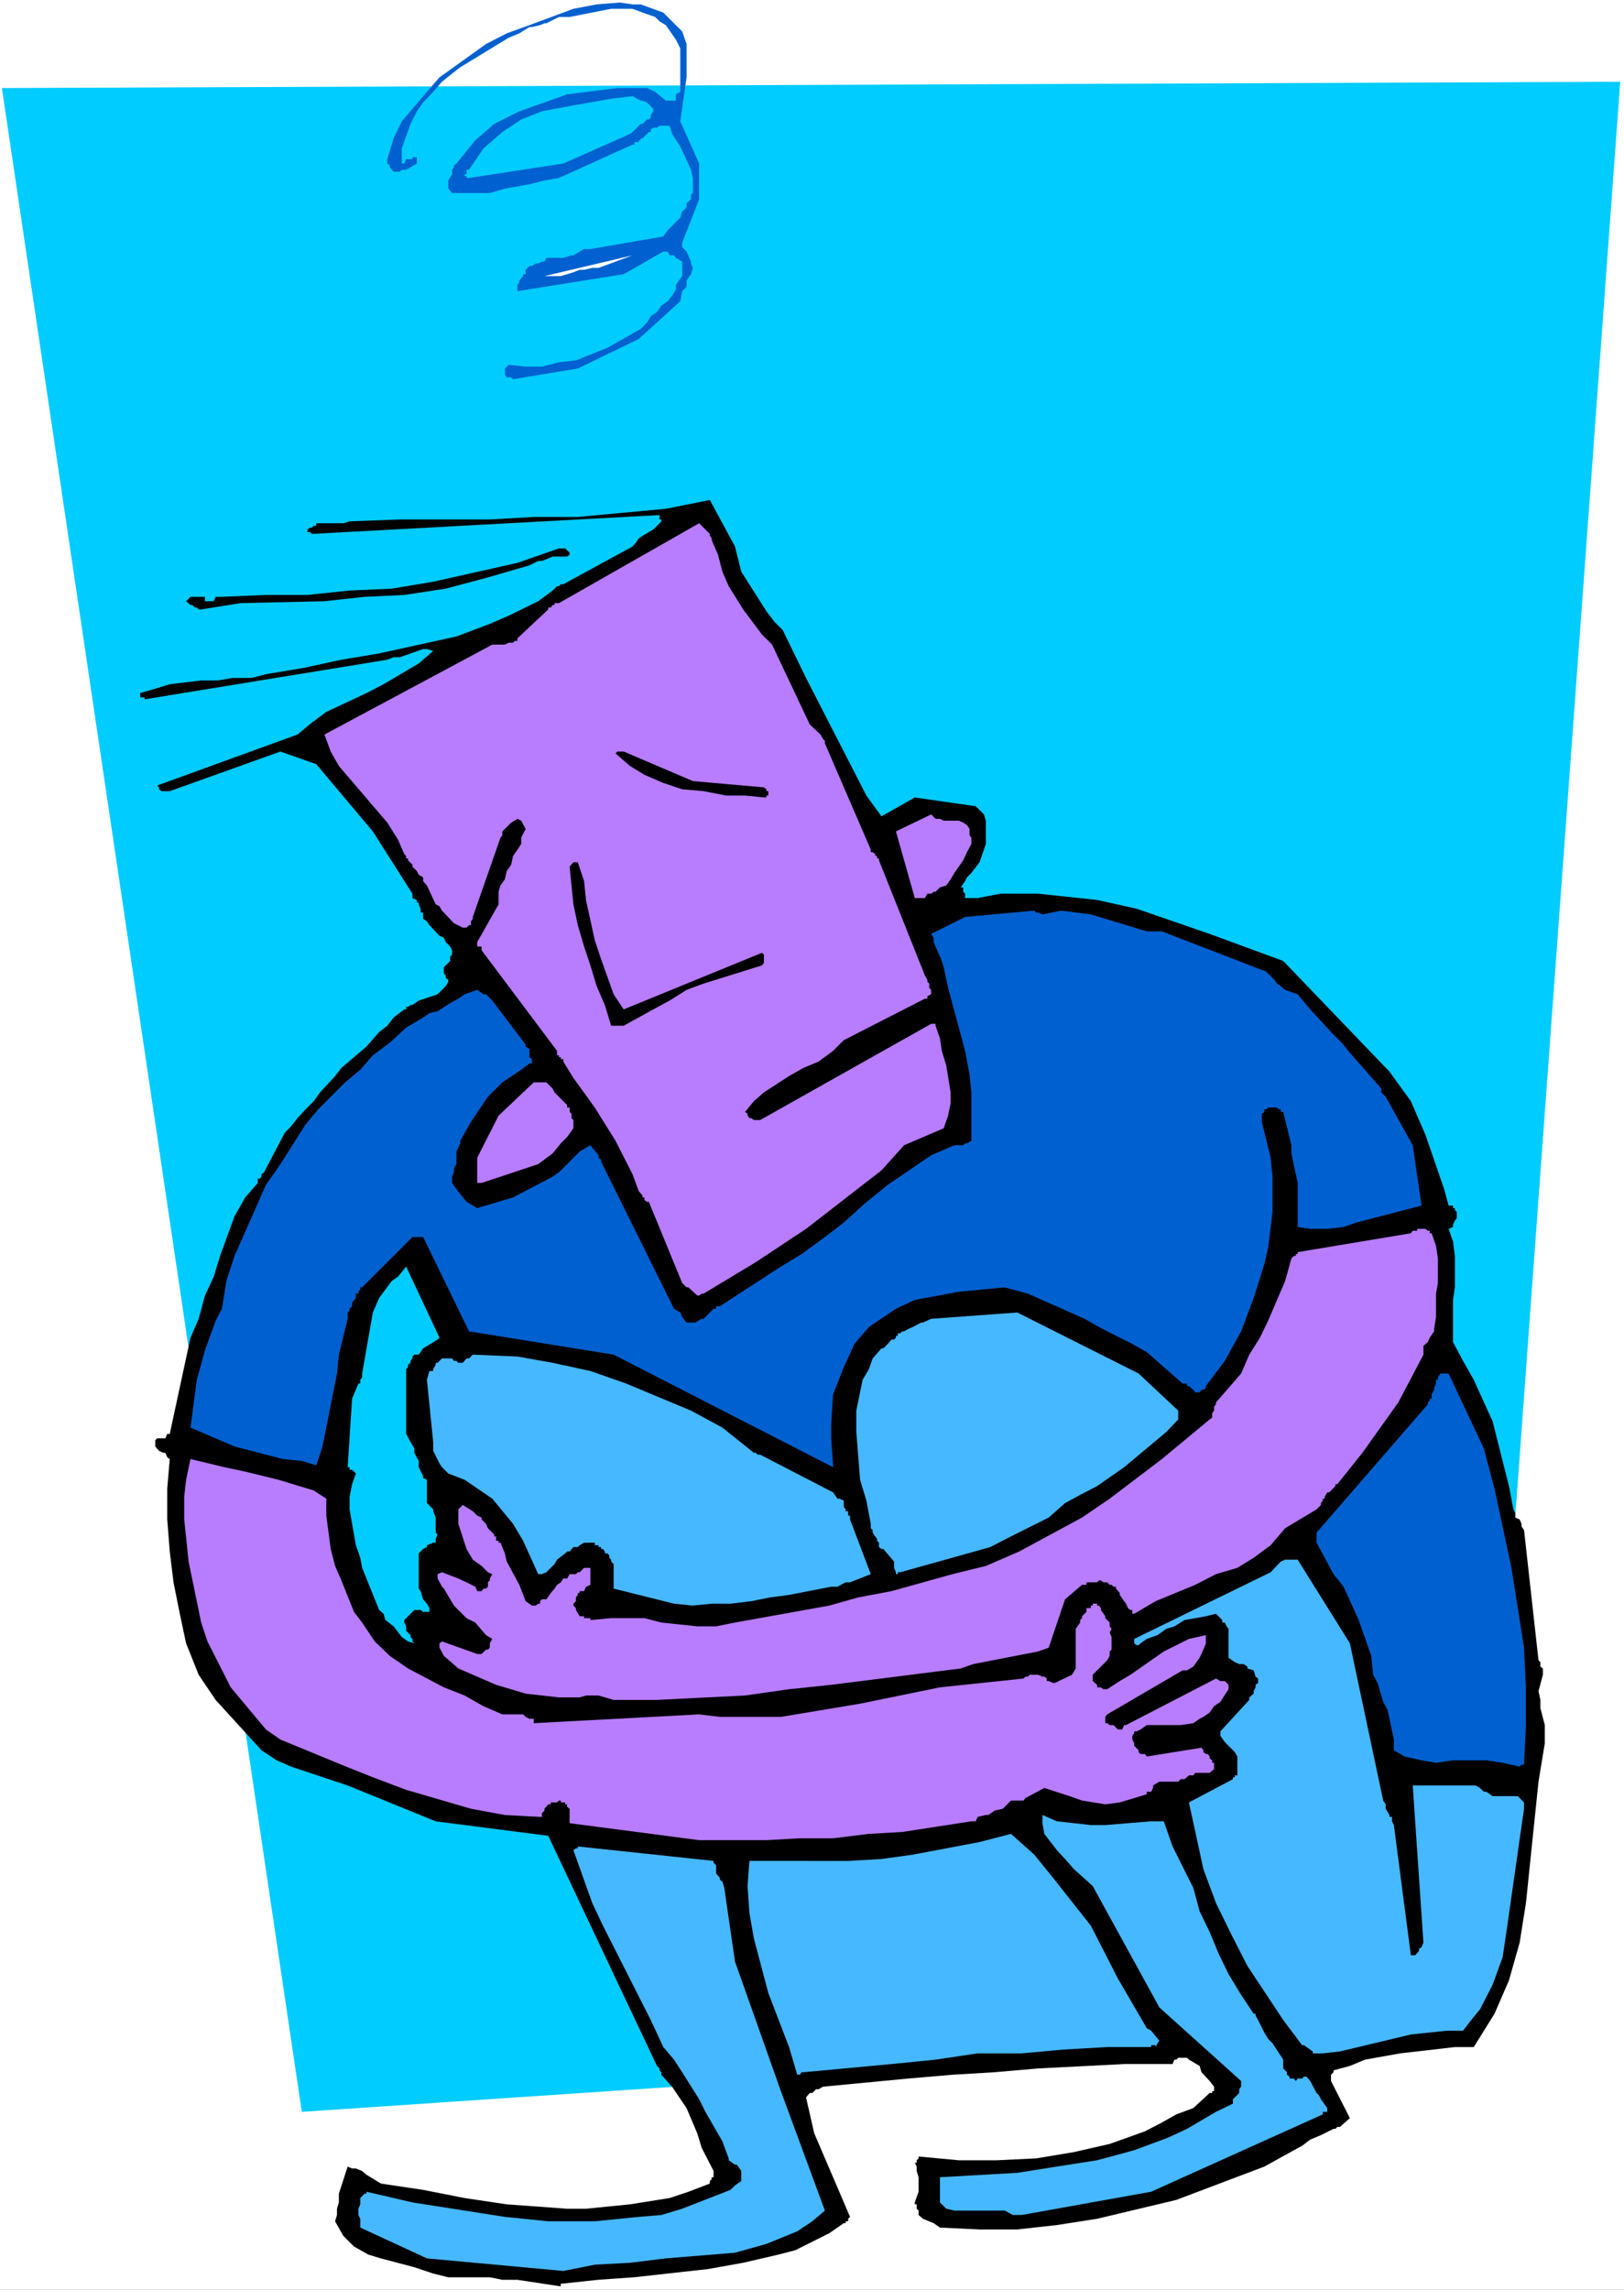
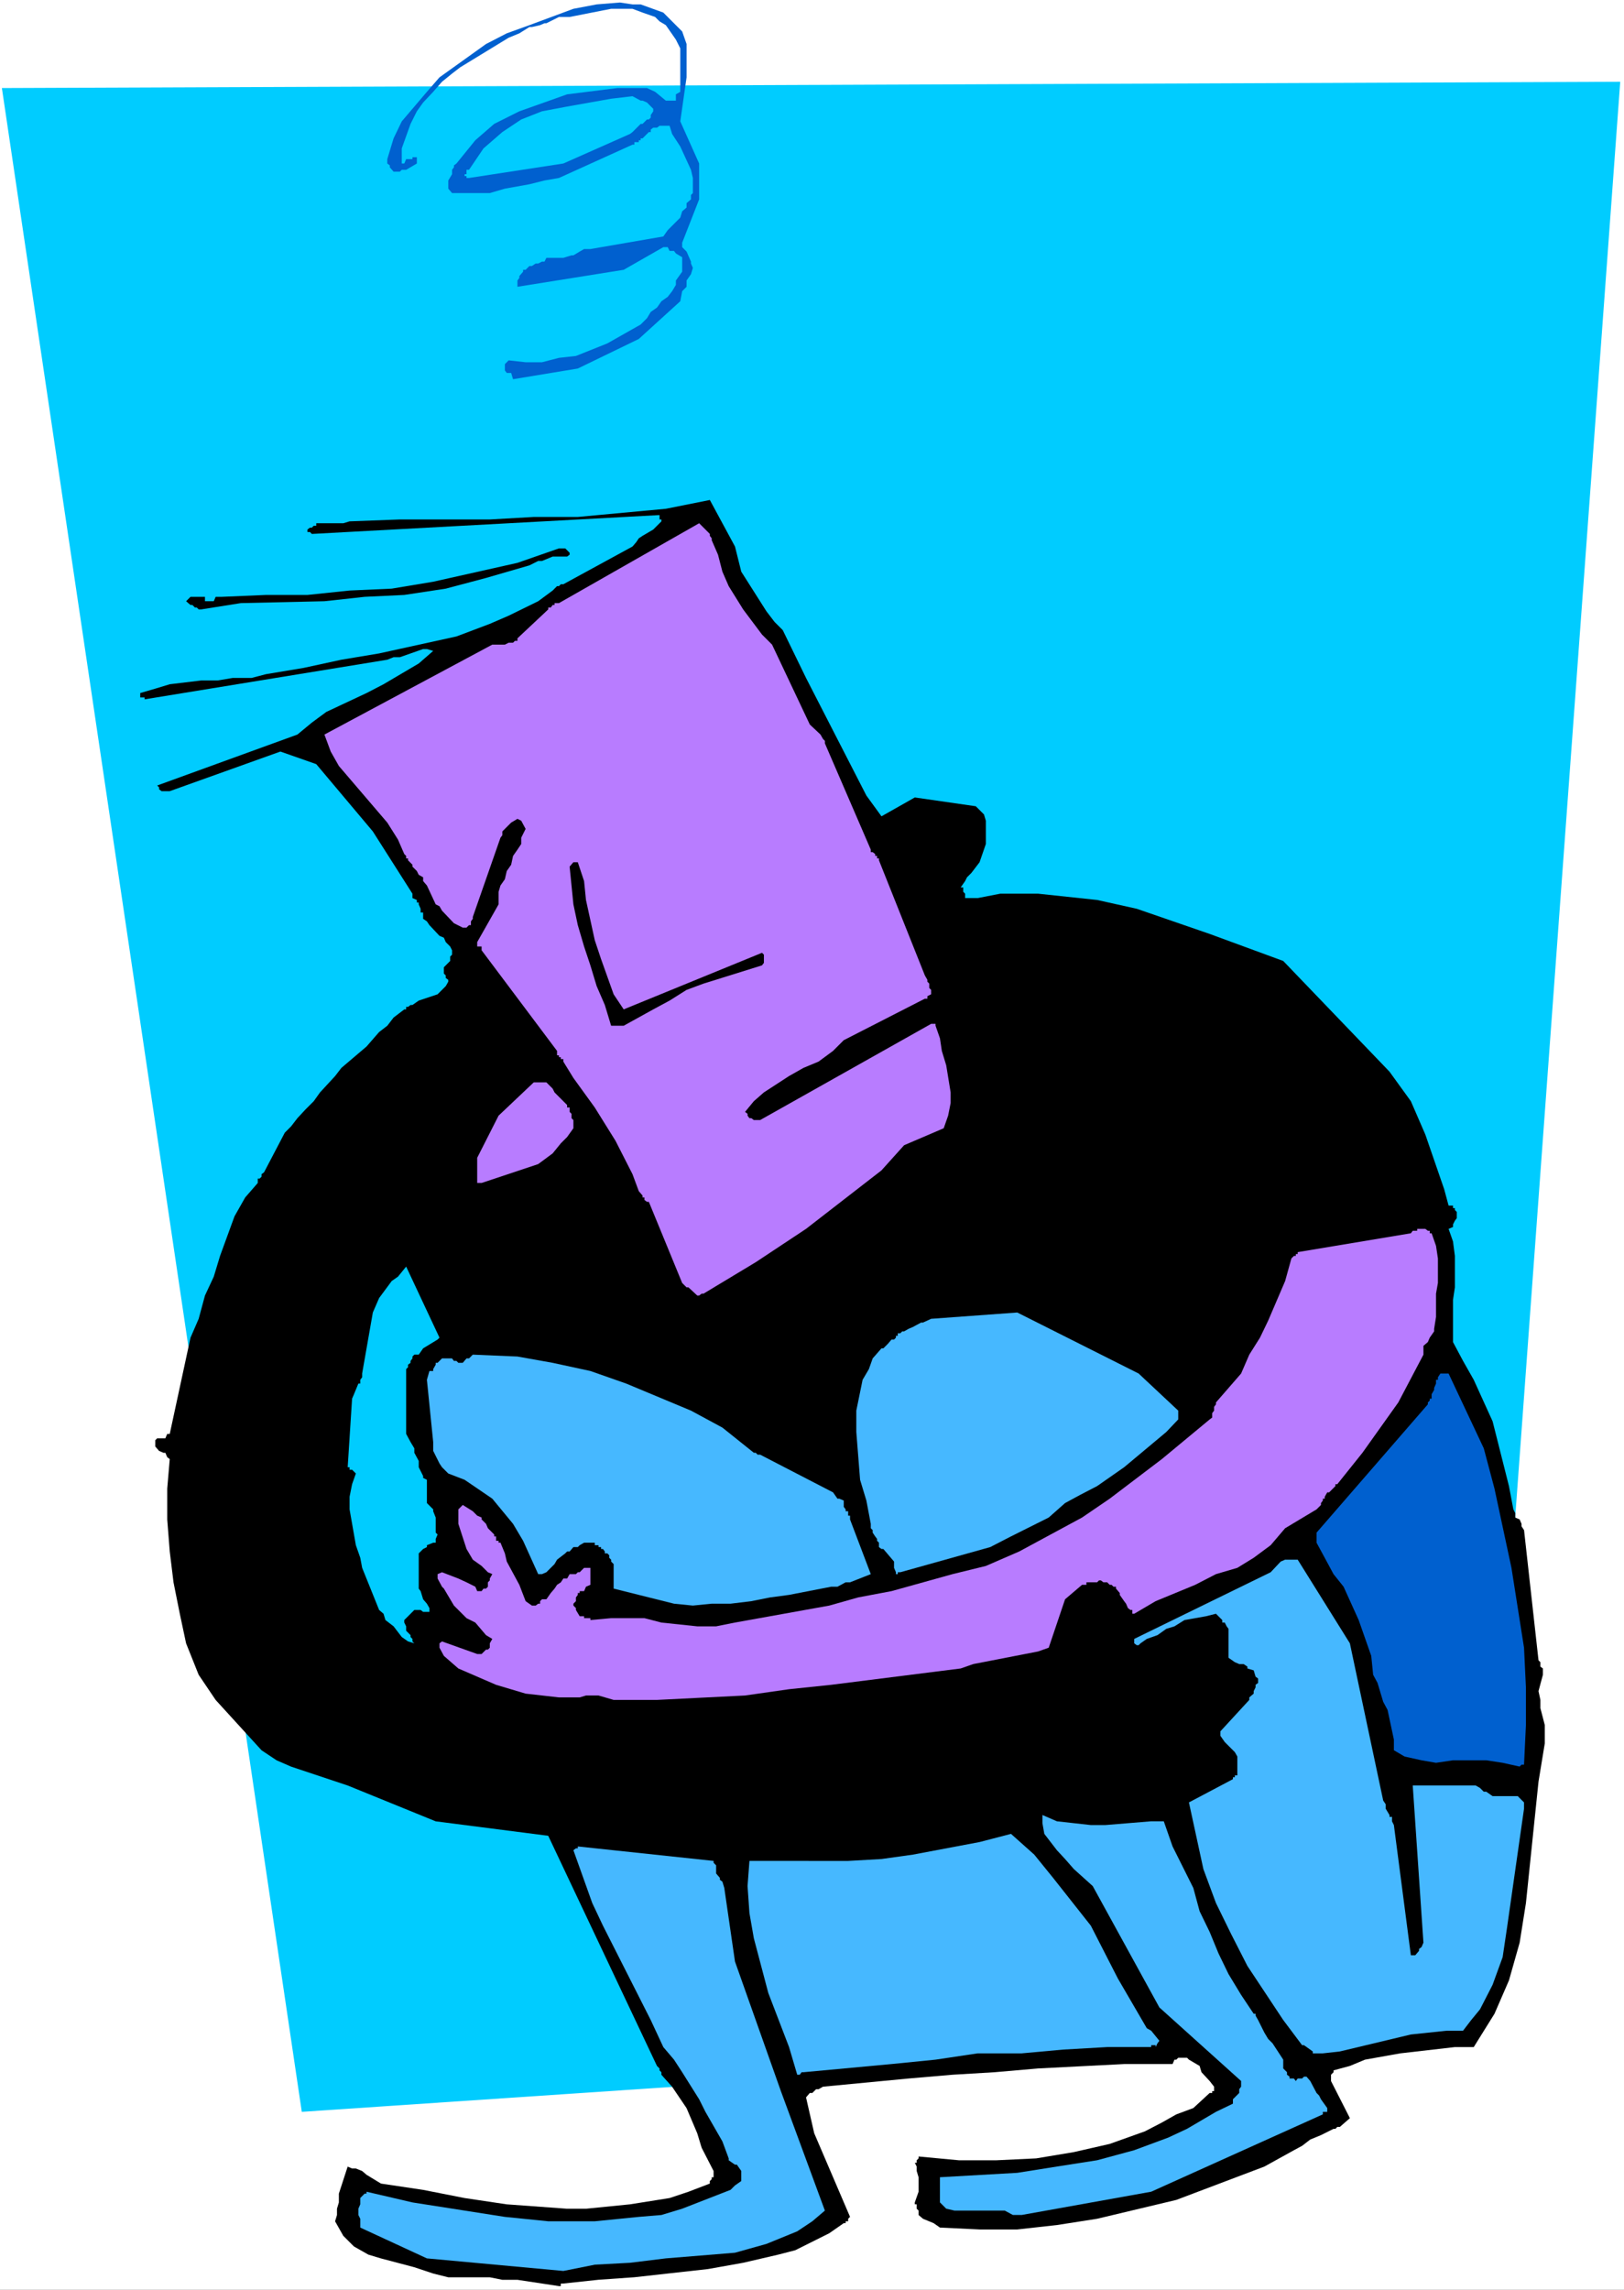
<svg xmlns="http://www.w3.org/2000/svg" xmlns:ns1="http://sodipodi.sourceforge.net/DTD/sodipodi-0.dtd" xmlns:ns2="http://www.inkscape.org/namespaces/inkscape" version="1.0" width="110.443mm" height="155.668mm" id="svg23" ns1:docname="Upset.wmf">
  <rect width="100%" height="100%" fill="#333333" stroke="none" />
  <ns1:namedview id="namedview23" pagecolor="#ffffff" bordercolor="#000000" borderopacity="0.25" ns2:showpageshadow="2" ns2:pageopacity="0.0" ns2:pagecheckerboard="0" ns2:deskcolor="#d1d1d1" ns2:document-units="mm" />
  <defs id="defs1">
    <pattern id="WMFhbasepattern" patternUnits="userSpaceOnUse" width="6" height="6" x="0" y="0" />
  </defs>
  <path style="fill:#ffffff;fill-opacity:1;fill-rule:evenodd;stroke:none" d="M 0,588.353 H 417.423 V 0 H 0 Z" id="path1" />
  <path style="fill:#00ccff;fill-opacity:1;fill-rule:evenodd;stroke:none" d="M 379.769,522.262 77.57,542.623 0.485,22.623 416.453,21.007 Z" id="path2" />
  <path style="fill:#000000;fill-opacity:1;fill-rule:evenodd;stroke:none" d="m 144.797,586.737 9.05,-0.97 9.211,-0.646 18.908,-2.101 9.05,-1.616 9.05,-2.101 4.363,-1.131 8.727,-4.363 3.717,-2.585 h 0.485 v -0.485 h 0.646 v -0.646 l 0.485,-0.485 -9.211,-21.492 -2.101,-9.211 0.97,-1.131 h 0.646 l 0.97,-0.97 h 0.646 l 1.131,-0.646 21.978,-2.101 11.312,-0.97 10.827,-0.646 11.151,-0.97 22.14,-1.131 h 11.797 0.646 l 0.485,-1.131 h 0.485 l 0.485,-0.485 h 2.262 l 0.485,0.485 2.747,1.616 0.485,1.616 2.101,2.262 1.131,1.454 v 1.131 h -0.485 v 0.485 h -0.646 l -4.202,3.878 -4.363,1.616 -3.717,2.101 -4.363,2.262 -9.05,3.232 -9.211,2.101 -9.696,1.616 -10.181,0.485 h -9.696 l -10.343,-0.97 v 0.485 l -0.485,0.485 v 0.646 h -0.485 l 0.485,0.97 v 1.131 l 0.485,1.616 v 3.717 l -0.97,2.747 v 0.485 h 0.485 v 1.131 l 0.485,0.485 v 1.131 l 1.131,0.97 2.747,1.131 1.616,1.131 10.181,0.485 h 9.696 l 10.181,-1.131 10.343,-1.616 20.362,-4.848 22.625,-8.564 7.595,-4.201 2.101,-1.131 2.101,-1.616 2.747,-1.131 3.232,-1.616 h 0.485 l 0.485,-0.485 h 0.646 l 2.586,-2.262 -4.848,-9.534 v -1.616 l 0.646,-0.646 v -0.485 l 4.202,-1.131 3.878,-1.616 9.05,-1.616 14.06,-1.616 h 4.848 l 5.333,-8.564 3.717,-8.564 2.747,-9.695 1.616,-10.18 3.232,-31.187 1.616,-9.857 v -4.686 l -1.131,-4.363 v -2.101 l -0.485,-2.262 1.131,-4.201 v -1.616 l -0.646,-0.485 v -1.131 l -0.485,-0.485 -3.717,-33.449 -0.646,-0.97 v -0.646 l -0.485,-1.131 -1.131,-0.485 v -1.131 l -0.485,-0.97 -1.131,-5.979 -4.202,-16.644 -4.848,-10.665 -2.747,-4.848 -2.586,-4.848 v -3.393 -3.555 -3.878 l 0.485,-3.232 v -8.08 l -0.485,-3.717 -1.131,-3.232 1.131,-0.485 v -0.646 l 0.485,-0.97 0.485,-0.646 v -1.616 l -0.485,-0.485 v -0.485 h -0.485 v -0.646 h -1.131 l -1.131,-4.201 -4.848,-14.058 -3.717,-8.564 -5.495,-7.595 -27.311,-28.44 -18.908,-6.948 -18.746,-6.464 -10.181,-2.262 -15.191,-1.616 h -9.696 l -5.818,1.131 h -3.232 v -1.131 l -0.485,-0.485 v -1.131 h -0.646 l 1.131,-1.616 0.485,-0.97 1.131,-1.131 2.101,-2.747 1.616,-4.686 v -5.979 l -0.485,-1.616 -2.101,-2.101 -15.676,-2.262 -8.565,4.848 -3.878,-5.333 -15.514,-30.218 -5.979,-12.281 -2.101,-2.101 -2.101,-2.747 -6.464,-10.18 -1.616,-6.464 -6.464,-11.958 -11.312,2.262 -22.625,2.101 h -11.312 l -11.312,0.646 H 102.78 l -12.928,0.485 -1.616,0.485 H 81.287 v 0.646 h -0.646 l -0.485,0.485 h -0.485 l -0.646,0.485 v 0.646 h 0.646 l 0.485,0.485 89.367,-4.848 v 1.131 h 0.485 v 0.485 l -2.101,2.101 -2.747,1.616 -0.97,0.646 -0.646,0.97 -0.97,1.131 -17.776,9.695 h -0.646 l -0.485,0.485 h -0.485 l -1.131,1.131 -3.717,2.747 -7.595,3.717 -4.848,2.101 -8.565,3.232 -19.877,4.363 -9.696,1.616 -9.696,2.101 -9.696,1.616 -3.717,0.97 h -4.848 l -3.878,0.646 h -4.202 l -8.08,0.97 -3.717,1.131 -3.878,1.131 v 1.131 h 0.646 0.485 v 0.485 l 62.379,-10.18 1.616,-0.646 H 102.78 l 5.979,-2.101 h 0.97 l 1.616,0.485 -3.717,3.232 -9.05,5.333 -4.363,2.262 -10.343,4.848 -3.717,2.747 -3.717,3.07 -36.038,13.089 0.485,0.485 v 0.485 l 0.646,0.485 h 2.101 l 28.442,-10.18 9.211,3.232 14.544,17.29 10.181,15.998 v 1.131 l 1.131,0.485 v 0.646 h 0.485 v 0.485 l 0.485,1.131 v 0.97 h 0.646 v 1.131 0.485 l 0.97,0.646 0.646,0.97 2.586,2.747 1.131,0.485 0.485,1.131 1.131,1.131 0.485,0.97 v 1.131 l -0.485,0.485 v 1.131 l -1.616,1.616 v 1.616 l 0.485,0.485 v 0.646 l 0.646,0.485 v 0.485 l -0.646,1.131 -2.101,2.101 -4.848,1.616 -1.616,1.131 h -0.485 l -0.646,0.485 h -0.485 v 0.646 h -0.485 l -2.747,2.101 -1.616,2.101 -2.101,1.616 -3.232,3.717 -6.464,5.494 -1.616,2.101 -3.878,4.201 -1.616,2.262 -2.101,2.101 -2.101,2.262 -1.616,2.101 -1.616,1.616 -5.333,10.18 -0.646,0.485 v 0.646 l -0.485,0.485 h -0.485 v 1.131 l -3.232,3.717 -2.747,4.848 -3.717,10.18 -1.616,5.333 -2.262,4.848 -1.616,5.979 -2.101,4.848 -5.333,24.723 h -0.646 l -0.485,1.131 h -0.97 -0.646 -0.485 l -0.485,0.485 v 1.616 l 0.97,1.131 1.131,0.485 h 0.485 l 0.485,1.131 0.646,0.485 -0.646,7.595 v 7.918 l 0.646,8.241 0.97,7.918 1.616,8.08 1.616,7.595 3.232,8.08 4.363,6.464 11.797,12.927 3.878,2.585 3.717,1.616 14.544,4.848 22.625,9.211 28.927,3.717 27.957,59.142 0.646,0.646 v 0.485 l 0.485,0.485 v 0.646 l 2.747,3.07 3.717,5.494 2.747,6.464 1.131,3.717 3.07,5.979 v 1.616 h -0.485 v 0.485 l -0.485,0.485 v 0.646 l -5.495,2.101 -4.848,1.616 -10.181,1.616 -11.312,1.131 h -4.848 l -15.514,-1.131 -10.827,-1.616 -10.666,-2.101 -10.827,-1.616 -3.717,-2.262 -1.131,-0.97 -1.616,-0.646 h -0.97 l -1.131,-0.485 -2.262,6.948 v 2.262 l -0.485,1.616 v 1.616 l -0.485,1.616 2.101,3.717 2.747,2.747 3.717,2.101 3.232,0.97 8.565,2.262 4.848,1.616 3.878,0.97 h 10.666 l 3.232,0.646 h 3.878 l 10.666,1.616 h 0.485 v -0.646 z" id="path3" />
  <path style="fill:#46b8ff;fill-opacity:1;fill-rule:evenodd;stroke:none" d="m 144.797,583.506 8.08,-1.616 9.05,-0.485 9.211,-1.131 17.776,-1.454 8.08,-2.262 7.919,-3.232 3.878,-2.585 3.232,-2.747 -11.312,-30.702 -11.797,-33.288 -2.747,-18.906 -0.485,-1.616 -0.646,-0.485 v -0.485 l -0.97,-1.131 v -2.101 l -0.646,-0.646 v -0.485 l -34.906,-3.717 v 0.485 h -0.485 l -0.646,0.485 4.848,13.574 2.747,5.817 12.282,24.239 3.232,6.948 2.747,3.232 2.101,3.232 4.363,6.948 1.616,3.232 4.363,7.595 1.616,4.363 v 0.485 l 1.616,1.131 h 0.485 l 1.131,1.616 v 1.616 0.485 0.485 l -1.616,1.131 -1.131,1.131 -12.443,4.848 -5.333,1.616 -5.818,0.485 -11.312,1.131 h -11.959 l -11.151,-1.131 -23.756,-3.717 -11.797,-2.747 v 0.485 H 93.73 l -1.131,1.131 v 1.616 l -0.485,1.131 v 1.616 l 0.485,0.97 v 2.262 l 17.13,7.918 z" id="path4" />
  <path style="fill:#46b8ff;fill-opacity:1;fill-rule:evenodd;stroke:none" d="m 262.606,569.124 33.29,-5.979 44.118,-19.876 v -0.646 h 1.131 v -0.97 l -1.616,-2.262 -0.485,-0.97 -0.646,-0.646 -1.616,-3.07 -0.97,-1.131 h -0.646 l -0.485,0.485 h -1.131 l -0.485,0.646 -0.485,-0.646 h -1.131 v -0.485 l -0.646,-0.485 v -0.646 l -0.97,-0.97 v -2.262 l -2.747,-4.201 -1.131,-1.131 -0.97,-1.616 -1.616,-3.232 -0.646,-1.131 v -0.485 h -0.485 l -3.232,-4.848 -3.232,-5.333 -2.586,-5.333 -2.262,-5.494 -2.586,-5.332 -1.616,-5.979 -5.333,-10.665 -2.262,-6.464 h -3.232 l -11.797,0.97 h -3.717 l -8.727,-0.97 -3.717,-1.616 v 2.101 l 0.485,2.747 3.232,4.201 2.101,2.262 2.262,2.585 4.848,4.363 17.13,31.187 21.008,18.906 v 1.454 l -0.485,0.646 v 0.97 l -1.616,1.616 v 1.131 l -4.363,2.101 -7.434,4.363 -4.848,2.262 -8.727,3.232 -9.535,2.585 -10.343,1.616 -10.181,1.616 -19.877,1.131 v 6.464 l 1.616,1.616 2.101,0.485 h 12.928 l 2.101,1.131 h 1.131 z" id="path5" />
  <path style="fill:#46b8ff;fill-opacity:1;fill-rule:evenodd;stroke:none" d="m 206.53,532.443 22.625,-2.101 11.312,-1.131 10.827,-1.616 h 11.312 l 10.666,-0.97 11.312,-0.646 h 11.312 v -0.485 h 1.131 v 0.485 l 0.485,-0.97 0.485,-0.646 -2.101,-2.585 -1.131,-0.646 -7.434,-12.766 -6.949,-13.574 -9.696,-12.281 -4.848,-5.979 -5.979,-5.333 -8.08,2.101 -17.13,3.232 -8.08,1.131 -8.565,0.485 H 192.632 l -0.485,6.464 0.485,6.948 1.131,6.464 3.717,14.058 5.333,13.897 2.101,7.11 H 205.56 l 0.485,-0.646 z" id="path6" />
  <path style="fill:#46b8ff;fill-opacity:1;fill-rule:evenodd;stroke:none" d="m 340.014,527.595 4.363,-0.485 18.261,-4.363 9.211,-0.97 h 4.202 l 2.101,-2.747 2.262,-2.747 3.232,-6.302 2.586,-7.11 1.131,-7.595 4.363,-30.541 v -1.616 l -1.616,-1.616 h -6.464 l -1.616,-1.131 h -0.646 l -0.97,-0.97 -1.131,-0.646 h -16.16 l 2.747,40.398 -0.485,1.131 -0.646,0.485 v 0.485 l -0.97,1.131 h -1.131 l -4.363,-33.449 -0.485,-0.97 v -1.131 h -0.646 v -0.485 l -0.97,-1.616 v -1.131 l -0.646,-0.97 -8.565,-40.398 -13.413,-21.492 h -3.232 l -1.131,0.485 -2.586,2.747 -35.068,17.129 v 1.131 l 0.646,0.485 h 0.485 l 0.485,-0.485 1.616,-1.131 2.747,-0.97 2.262,-1.616 2.101,-0.646 2.586,-1.616 5.495,-0.97 2.586,-0.646 1.616,1.616 v 0.646 h 0.646 l 0.485,0.97 0.485,0.646 v 7.433 l 1.616,1.131 1.131,0.485 h 1.131 l 0.97,0.646 v 0.485 l 1.616,0.485 0.485,1.616 0.646,0.485 v 1.131 l -0.646,0.485 v 0.646 l -0.485,0.97 v 0.646 l -1.131,0.97 v 0.646 l -7.434,8.08 v 1.131 l 1.131,1.616 2.586,2.585 0.646,1.131 v 4.848 h -0.646 v 0.485 h -0.485 v 0.485 l -11.312,5.979 3.717,17.129 3.232,8.726 3.878,7.918 4.202,8.241 9.211,13.897 4.848,6.464 h 0.485 l 2.262,1.616 v 0.485 h 0.485 0.485 0.646 z" id="path7" />
-   <path style="fill:#b87cff;fill-opacity:1;fill-rule:evenodd;stroke:none" d="m 179.703,472.816 h 17.292 l 8.565,-0.485 h 8.565 l 9.211,-1.131 8.565,-0.485 17.776,-2.747 h 1.131 l 0.485,-1.131 2.101,-0.485 h 0.646 l 1.616,-1.131 2.101,-0.485 2.101,-2.101 h 3.232 l 0.485,-0.646 4.848,-2.585 6.464,2.101 3.232,1.131 5.979,0.97 3.717,-0.485 6.949,-2.101 v -0.646 h 1.131 l 0.485,-0.97 v -0.646 l 1.616,-0.97 h 4.848 l 0.646,-0.646 h 0.97 l 1.131,-0.97 h 1.131 l 0.485,-0.646 h 2.747 0.485 0.485 l 1.131,-0.97 v -1.616 h -0.485 v -0.646 l -0.646,-0.485 v -0.485 l -0.485,-0.646 h -0.485 l -0.646,-0.485 v -0.485 l -0.485,-0.646 -14.06,2.262 -0.485,-0.646 h -1.131 l -0.485,-0.485 v -0.485 l -1.131,-1.131 v -0.646 l -0.485,-0.97 v -0.97 l 0.485,-0.646 v -0.485 h 0.646 l 0.97,-0.485 1.616,-1.131 h 8.727 l 3.232,-0.485 1.616,-1.131 0.97,-0.485 1.616,-1.131 1.131,-1.616 1.616,-1.131 2.101,-3.232 v -1.131 l -0.97,-0.97 h -1.131 l -1.131,-0.646 -23.109,11.958 h -0.485 l -0.485,1.131 h -1.131 l -1.131,-1.131 h -0.97 l -0.646,-0.485 h -0.485 v -1.616 l 0.485,-0.646 19.392,-11.311 h 1.131 l 1.616,-0.97 1.616,-2.262 0.97,-2.101 0.646,-1.616 v -2.101 l -4.363,0.97 -6.464,3.232 -8.565,5.979 -2.747,1.616 -3.232,2.101 h -0.97 l -0.646,-0.485 h -0.97 v -0.646 l -1.131,-0.97 v -1.616 l 3.717,-3.717 0.646,-1.131 v -1.131 l 0.485,-0.485 v -3.232 l -0.485,-1.131 0.485,-0.97 -0.485,-0.646 v -0.97 l -1.131,-1.131 v -0.485 l -1.131,-1.616 v -0.485 l -0.485,-0.646 h -0.485 v -0.485 h -1.131 v 0.485 h -0.485 v 0.646 h -1.131 v 0.485 0.485 l -1.131,1.131 v 0.485 l -0.485,0.485 v 0.646 l -1.131,1.616 v 10.18 l -0.97,1.616 -3.394,1.616 -0.97,0.485 h -0.485 l -1.131,-0.485 h -0.485 v -0.646 l -0.646,-0.485 h -0.485 l -1.131,-0.485 h -2.101 l -0.485,0.485 h -0.646 l -0.485,0.485 -21.493,2.262 -20.524,4.201 -20.362,3.393 h -15.676 l -5.333,-0.646 -42.502,2.262 v -1.131 h -0.485 -0.646 l -0.97,-0.485 -0.646,-0.646 h -5.333 l -4.848,-2.101 -4.848,-2.747 -5.333,-2.101 -9.211,-4.848 -4.687,-3.232 -3.878,-3.717 -3.232,-4.848 -2.101,-2.747 -3.232,-8.08 -1.616,-3.717 -1.131,-4.363 -1.131,-8.564 v -4.363 l -3.232,-2.101 -9.05,-2.747 -8.565,-2.101 -5.333,-1.131 -8.727,-2.101 -1.131,5.333 -0.485,4.363 v 5.817 l 1.131,10.827 3.232,15.674 1.616,4.848 5.979,11.796 9.05,10.827 3.717,2.585 15.676,6.464 8.08,3.232 8.565,3.232 16.645,4.848 8.727,1.616 9.05,0.485 h 0.485 v -0.97 l 0.646,-0.646 v -0.485 l 0.97,-1.131 h 0.646 v -0.485 h 1.616 l 0.485,-0.485 h 0.485 v 0.485 h 1.131 v 0.485 h 0.485 v 0.646 l 0.646,0.485 v 3.717 z" id="path8" />
  <path style="fill:#0060cf;fill-opacity:1;fill-rule:evenodd;stroke:none" d="m 390.596,453.909 0.485,-0.485 h 0.646 l 0.485,-10.18 v -9.695 l -0.485,-10.18 -3.232,-20.522 -4.363,-20.36 -2.747,-10.342 -9.05,-19.229 h -2.101 l -0.646,0.97 v 0.646 h -0.485 v 0.97 l -0.485,1.131 v 0.485 l -0.646,1.131 v 1.131 h -0.485 v 0.485 l -0.485,0.485 v 0.485 l -28.604,32.965 v 2.585 l 2.101,3.878 2.262,4.201 2.586,3.232 3.878,8.564 3.232,9.211 0.485,4.848 1.131,2.101 1.454,4.848 1.131,2.101 1.616,7.595 v 2.747 l 2.747,1.616 4.363,0.97 3.717,0.646 4.363,-0.646 h 8.565 l 4.202,0.646 z" id="path9" />
  <path style="fill:#b87cff;fill-opacity:1;fill-rule:evenodd;stroke:none" d="m 144.797,436.134 h 4.202 l 1.616,-0.485 h 3.232 l 3.878,1.131 h 11.151 l 22.625,-1.131 11.312,-1.616 10.827,-1.131 33.29,-4.201 3.232,-1.131 16.645,-3.232 2.747,-0.97 4.202,-12.443 4.363,-3.717 h 1.131 v -0.646 h 2.747 l 0.485,-0.485 h 0.485 l 0.646,0.485 h 0.97 l 0.646,0.646 h 0.485 l 0.485,0.485 h 0.646 v 0.485 l 0.97,1.131 v 0.485 l 1.131,1.616 0.485,0.646 0.485,1.131 0.646,0.485 h 0.485 v 0.97 h 0.485 l 5.495,-3.232 10.181,-4.201 5.333,-2.747 5.495,-1.616 4.202,-2.585 4.363,-3.232 3.717,-4.363 8.08,-4.848 1.131,-1.131 v -0.485 l 0.485,-0.646 v -0.485 h 0.485 v -0.485 l 0.646,-1.131 h 0.485 l 1.616,-1.616 v -0.485 h 0.485 l 6.464,-8.08 9.211,-12.927 6.464,-12.281 v -2.262 l 1.131,-0.97 0.485,-1.131 1.131,-1.616 v -0.646 l 0.485,-3.07 v -5.979 l 0.485,-2.747 v -6.302 l -0.485,-3.232 -1.131,-3.232 h -0.485 v -0.646 h -0.485 l -0.646,-0.485 h -2.101 v 0.485 h -1.131 l -0.485,0.646 -29.089,4.848 v 0.485 h -0.485 v 0.485 h -0.485 l -0.646,0.646 -1.616,5.817 -4.363,10.18 -2.101,4.363 -2.747,4.363 -2.101,4.848 -3.232,3.717 -3.232,3.717 v 0.485 l -0.485,0.646 v 0.97 l -0.485,0.646 v 1.131 l -0.646,0.485 -12.282,10.18 -13.413,10.18 -7.111,4.848 -8.08,4.363 -8.08,4.363 -8.565,3.717 -8.565,2.101 -15.676,4.363 -8.565,1.616 -7.434,2.101 -24.241,4.363 -4.848,0.97 h -4.848 l -9.211,-0.97 -4.363,-1.131 h -8.565 l -5.333,0.485 v -0.485 h -1.616 v -0.485 h -1.131 l -0.97,-1.616 v -0.485 l -0.646,-0.646 v -0.485 l 0.646,-0.646 v -0.97 l 0.485,-0.646 v -0.485 h 0.485 v -0.485 h 1.131 l 0.485,-1.131 1.131,-0.485 v -4.363 h -1.616 l -1.131,1.131 h -0.485 l -0.485,0.485 h -0.646 -0.97 l -0.646,1.131 h -0.97 l -0.646,0.97 -0.97,0.646 -0.646,0.97 -0.97,1.131 -1.131,1.616 h -1.131 l -0.485,0.485 v 0.646 h -0.485 l -0.646,0.485 h -0.97 l -1.616,-1.131 -1.616,-4.201 -3.232,-5.979 -0.485,-2.101 -1.131,-2.747 h -0.485 v -0.485 h -0.646 v -1.131 h -0.485 v -0.485 l -1.616,-1.616 -0.485,-1.131 -1.131,-1.131 v -0.485 l -1.131,-0.485 -1.131,-1.131 -2.586,-1.616 -1.131,1.131 v 3.717 l 2.101,6.464 1.616,2.747 2.262,1.616 0.485,0.485 1.131,1.131 1.131,0.485 -0.646,1.131 v 0.485 l -0.485,0.485 v 1.131 l -0.485,0.485 h -0.646 l -0.485,0.646 v 0.485 -0.485 h -1.131 l -0.485,-1.131 -2.262,-1.131 -2.101,-0.97 -4.202,-1.616 -1.131,0.485 v 1.131 l 1.131,2.101 0.485,0.485 2.586,4.363 3.232,3.232 2.262,1.131 2.747,3.232 1.616,0.97 -0.646,1.131 v 1.131 l -0.485,0.485 h -0.485 l -1.131,1.131 h -1.131 l -9.05,-3.232 -0.646,0.485 v 1.131 l 1.131,2.101 3.717,3.232 9.696,4.201 7.595,2.262 8.565,0.97 z" id="path10" />
  <path style="fill:#00ccff;fill-opacity:1;fill-rule:evenodd;stroke:none" d="m 106.497,422.238 -0.485,-0.485 v -0.646 l -0.485,-0.485 v -0.485 l -1.131,-1.131 v -1.131 l -0.485,-0.97 v -0.646 l 2.586,-2.585 h 1.616 l 0.646,0.485 h 1.616 v -0.97 l -0.646,-1.131 -0.97,-1.131 -0.646,-2.101 -0.485,-0.646 v -9.049 l 1.131,-1.131 0.97,-0.485 v -0.485 l 1.616,-0.646 h 0.646 v -0.97 l 0.485,-1.131 -0.485,-0.485 v -3.878 l -0.646,-1.616 v -0.485 l -1.616,-1.616 v -3.717 -1.131 -1.131 l -0.97,-0.485 v -0.485 l -1.131,-2.262 v -1.616 l -1.131,-2.101 v -1.131 l -0.97,-1.616 -1.131,-2.101 v -16.644 l 0.485,-0.485 v -0.646 l 0.646,-0.485 v -0.485 l 0.485,-0.646 v -0.485 l 0.485,-0.485 h 1.131 l 1.131,-1.616 3.717,-2.262 0.485,-0.485 -8.565,-18.26 -2.101,2.585 -1.616,1.131 -3.232,4.363 -1.616,3.717 -2.747,15.674 v 0.97 l -0.485,0.646 v 0.97 h -0.485 l -1.131,2.747 -0.485,1.131 -1.131,17.613 H 89.852 v 0.646 h 0.646 l 0.485,0.485 0.485,0.485 -0.97,2.747 -0.646,3.232 v 3.232 l 1.616,9.211 1.131,3.232 0.485,2.585 4.363,10.827 1.131,0.97 0.485,1.616 2.101,1.616 2.101,2.747 1.616,1.131 z" id="path11" />
  <path style="fill:#46b8ff;fill-opacity:1;fill-rule:evenodd;stroke:none" d="m 173.239,412.057 4.848,0.485 4.848,-0.485 h 4.848 l 5.333,-0.646 4.848,-0.97 4.848,-0.646 10.827,-2.101 h 1.616 l 2.101,-1.131 h 1.131 l 5.333,-2.101 -5.333,-14.058 v -0.97 h -0.485 v -1.131 h -0.646 v -0.485 l -0.485,-0.646 v -0.485 -0.485 -0.646 l -1.131,-0.485 h -0.485 l -1.131,-1.616 -18.746,-9.695 h -0.646 l -0.485,-0.485 h -0.485 l -8.08,-6.464 -8.08,-4.363 -16.645,-6.948 -9.211,-3.232 -9.696,-2.101 -9.05,-1.616 -11.474,-0.485 -0.97,0.97 H 119.91 l -0.97,1.131 h -1.131 l -0.485,-0.485 h -0.646 l -0.485,-0.646 h -2.586 l -1.131,1.131 h -0.485 v 0.485 l -0.646,1.131 v 0.485 h -0.97 l -0.646,2.262 1.616,15.998 v 1.131 1.131 l 1.616,3.232 0.646,0.97 1.616,1.616 4.202,1.616 7.111,4.848 5.333,6.464 2.586,4.363 3.878,8.564 h 0.97 l 1.131,-0.485 2.101,-2.101 0.646,-1.131 2.101,-1.616 0.485,-0.485 h 0.646 l 0.97,-1.131 h 1.131 l 0.485,-0.485 1.131,-0.646 h 2.747 v 0.646 h 0.97 v 0.485 h 0.646 v 0.485 h 0.485 l 0.485,0.646 v 0.485 h 0.646 l 0.485,0.485 v 0.646 l 0.485,0.485 v 0.485 l 0.646,0.646 v 6.302 z" id="path12" />
  <path style="fill:#46b8ff;fill-opacity:1;fill-rule:evenodd;stroke:none" d="m 231.417,403.978 23.109,-6.464 5.333,-2.747 9.696,-4.848 4.202,-3.717 3.878,-2.101 4.363,-2.262 6.949,-4.848 10.827,-9.049 3.07,-3.232 v -2.262 l -10.181,-9.534 -31.19,-15.674 -22.14,1.616 -2.101,0.97 h -0.485 l -2.101,1.131 -1.131,0.485 -1.131,0.646 h -0.485 l -0.485,0.485 h -0.646 v 0.646 h -0.485 v 0.485 l -0.485,0.485 h -0.646 l -0.97,1.131 -1.131,1.131 h -0.485 l -2.262,2.585 -0.97,2.747 -1.616,2.747 -1.616,7.918 v 5.494 l 0.97,12.281 1.616,5.333 1.131,5.979 v 1.131 l 0.485,0.485 v 0.646 l 0.646,0.97 0.485,0.646 v 0.485 l 0.485,0.485 v 1.131 l 0.646,0.485 h 0.485 l 2.747,3.232 v 1.616 l 0.485,1.131 v 0.485 h 0.485 v -0.485 z" id="path13" />
-   <path style="fill:#0060cf;fill-opacity:1;fill-rule:evenodd;stroke:none" d="m 214.125,376.507 -0.485,-6.948 v -3.717 l 0.485,-7.595 2.747,-6.948 2.747,-5.979 3.717,-4.363 6.949,-4.686 4.848,-2.262 11.312,-2.101 11.797,-1.131 5.979,1.616 14.544,6.464 3.717,2.101 4.363,2.262 4.202,2.101 3.717,2.101 9.211,8.08 h 1.131 v 0.646 h 0.485 l 1.131,0.97 0.485,0.646 h 1.131 l 0.485,-0.646 h 0.485 l 0.646,-0.485 v -0.485 l 4.848,-6.464 4.202,-7.595 3.232,-8.564 2.747,-8.726 0.97,-4.201 1.131,-9.211 v -9.049 l -0.485,-4.848 -2.262,-9.211 v -2.101 l 0.646,-0.485 v -0.646 h 0.485 l 0.485,-0.485 h 2.262 l 0.485,0.485 h 0.485 v 0.646 h 0.646 l 2.101,8.564 v 2.101 l 1.616,7.595 v 11.311 l 3.232,0.485 h 4.363 l 4.202,-0.485 3.232,-1.131 16.807,-4.363 -2.262,-15.513 -6.949,-12.443 -1.131,-1.131 v -0.97 l -8.08,-9.211 -2.101,-2.585 -2.747,-2.747 -5.333,-5.817 -3.232,-3.878 -3.232,-1.131 -1.131,-0.97 -0.97,-0.646 -0.646,-0.97 -2.101,-2.101 -26.826,-10.342 h -3.878 l -14.383,-4.363 -7.595,-0.97 -4.848,0.97 -1.131,-0.485 h -0.485 l -0.485,-0.485 -17.776,1.616 -8.727,4.363 0.646,0.97 v 1.131 l 0.485,1.131 1.616,3.717 0.485,1.616 1.131,5.333 4.363,16.159 1.131,5.979 0.485,4.686 v 12.443 l -1.131,0.646 h -0.485 l -0.485,0.485 h -2.262 l -5.979,2.585 -11.151,7.595 -5.979,4.848 -5.333,4.848 -4.848,3.717 -5.979,4.363 -5.333,3.232 -15.676,10.18 h -0.97 v 0.646 h -0.646 l -2.586,2.585 h -0.485 l -1.616,0.97 h -2.262 l -1.131,-1.454 -0.485,-1.131 -1.616,-0.97 -18.746,-37.812 v -0.485 l -0.646,-0.485 v -0.646 l -2.101,-2.585 -2.747,1.616 -5.333,5.332 -1.616,1.131 -10.181,5.333 -9.211,2.747 -2.747,-1.616 -2.586,-3.232 -1.131,-1.616 v -1.616 l 0.485,-1.131 v -1.131 l 0.646,-0.97 v -3.232 l 0.97,-2.101 v -0.646 l 2.747,-4.848 4.363,-6.464 2.101,-2.101 1.616,-1.616 4.848,-3.232 2.101,-1.616 h 0.646 v -1.131 l -0.646,-0.485 v -1.616 -0.485 l -0.97,-0.646 v -0.485 l -8.565,-11.311 -1.616,-1.616 h -0.646 l -1.616,-1.131 -3.232,1.131 -1.616,1.131 -2.101,1.131 -3.232,2.101 -2.101,0.485 -1.616,1.131 -4.363,2.585 -4.202,3.878 -4.363,3.232 -3.232,3.717 -3.878,3.232 -6.949,6.948 -3.232,3.878 -6.464,10.18 -3.717,5.333 -8.08,18.26 -2.101,6.464 -1.131,7.11 -1.616,3.07 -2.747,7.595 -2.101,7.595 -1.616,12.281 11.312,4.848 8.08,2.101 4.363,1.131 4.848,0.485 3.717,1.131 1.616,-4.848 3.717,-18.745 0.485,-4.848 2.262,-9.211 v -1.616 l 0.485,-0.485 v -0.485 l 0.646,-0.646 v -0.97 l 0.97,-1.131 v -1.131 h 0.646 v -0.485 l 0.485,-0.646 v -0.485 h 0.485 l 12.928,-12.927 h 2.101 0.646 l 11.797,24.239 37.169,5.979 56.4,28.925 z" id="path14" />
  <path style="fill:#b87cff;fill-opacity:1;fill-rule:evenodd;stroke:none" d="m 180.835,332.393 13.413,-8.08 12.928,-8.564 19.392,-15.028 5.818,-6.464 10.181,-4.363 1.131,-3.232 0.646,-3.232 v -2.747 l -1.131,-6.948 -1.131,-3.717 -0.485,-3.232 -1.131,-3.232 v -0.485 h -1.131 l -43.956,24.723 h -1.616 l -0.646,-0.485 h -0.485 l -0.485,-0.646 v -0.485 l -0.646,-0.485 2.262,-2.747 2.586,-2.262 6.464,-4.201 3.717,-2.101 3.878,-1.616 3.717,-2.747 2.747,-2.747 20.847,-10.665 h 0.646 v -0.646 l 0.97,-0.485 v -1.131 l -0.485,-0.485 v -1.131 l -0.485,-0.485 v -0.485 l -0.646,-1.131 -11.797,-29.571 v -0.485 h -0.485 v -0.646 h -0.485 v -0.485 l -0.646,-0.485 h -0.485 v -0.646 l -11.797,-27.309 v -0.646 l -0.485,-0.485 -0.646,-1.131 -2.747,-2.585 -9.696,-20.522 -2.586,-2.585 -4.848,-6.464 -3.717,-5.979 -1.616,-3.717 -1.131,-4.363 -1.616,-3.717 V 138.322 l -0.485,-0.646 v -0.485 l -2.747,-2.747 -36.038,20.522 h -1.131 v 0.485 h -0.485 l -0.485,0.646 h -0.646 v 0.485 l -7.919,7.433 v 0.646 h -0.646 l -0.485,0.485 h -1.131 l -0.97,0.485 h -3.232 l -43.148,23.108 1.616,4.363 2.101,3.717 12.443,14.543 2.747,4.363 1.616,3.717 0.485,0.485 v 0.646 h 0.485 v 0.485 l 1.131,1.131 v 0.485 l 1.131,1.131 0.485,0.97 1.131,0.646 v 0.97 l 0.97,1.131 2.262,4.848 0.97,0.485 0.646,1.131 3.07,3.232 2.262,1.131 H 119.91 l 0.646,-0.646 h 0.485 v -0.97 l 0.485,-0.646 v -0.485 l 7.111,-20.36 0.485,-0.646 v -0.97 l 2.262,-2.262 1.616,-0.97 0.97,0.485 1.131,2.101 -1.131,2.262 v 1.616 l -0.97,1.454 -1.131,1.616 -0.485,2.262 -1.131,1.616 -0.485,2.101 -1.131,1.616 -0.485,1.616 v 3.232 l -5.495,9.695 v 1.131 h 1.131 v 0.97 l 19.392,25.855 v 1.131 h 0.485 v 0.485 h 0.485 v 0.485 h 0.646 v 0.646 l 2.586,4.201 5.495,7.595 5.333,8.564 4.363,8.564 1.616,4.363 0.97,1.131 v 0.485 h 0.485 v 0.646 l 0.646,0.485 h 0.485 l 8.565,20.845 1.131,1.131 h 0.485 l 2.262,2.101 h 0.485 l 0.646,-0.485 z" id="path15" />
  <path style="fill:#b87cff;fill-opacity:1;fill-rule:evenodd;stroke:none" d="m 123.788,303.953 14.544,-4.848 3.717,-2.747 2.101,-2.585 1.616,-1.616 1.616,-2.262 v -2.101 l -0.485,-0.485 v -1.131 l -0.485,-0.485 v -1.131 h -0.646 v -0.646 l -3.232,-3.232 -0.485,-0.97 -1.616,-1.616 h -1.616 -0.485 -1.131 l -9.05,8.564 -5.495,10.827 v 6.464 z" id="path16" />
  <path style="fill:#000000;fill-opacity:1;fill-rule:evenodd;stroke:none" d="m 159.341,263.555 h 0.97 l 7.595,-4.201 4.202,-2.262 4.363,-2.747 4.363,-1.616 15.029,-4.686 0.485,-0.646 v -2.101 l -0.485,-0.485 -35.553,14.543 -2.586,-3.878 -3.232,-9.049 -1.616,-4.848 -2.262,-10.342 -0.485,-4.848 -1.616,-4.848 h -1.131 l -0.97,1.131 0.97,9.695 1.131,5.332 1.616,5.494 1.616,4.848 1.616,5.332 2.101,4.848 1.616,5.332 z" id="path17" />
-   <path style="fill:#b87cff;fill-opacity:1;fill-rule:evenodd;stroke:none" d="m 236.75,230.752 h 0.485 0.485 l 0.646,-1.131 h 0.485 0.485 l 0.646,-0.485 h 0.485 l 1.131,-1.131 1.616,-0.485 1.131,-1.616 0.97,-1.616 1.131,-1.616 1.131,-1.616 0.97,-2.101 1.131,-2.101 v -1.131 -0.485 l -0.485,-0.646 v -0.97 -0.646 l -0.646,-0.97 -0.97,-0.646 -1.131,-0.485 h -1.131 -0.97 -1.778 l -0.97,-0.485 h -1.131 l -1.131,-1.131 -9.05,4.363 4.848,17.129 h 0.485 0.485 z" id="path18" />
-   <path style="fill:#000000;fill-opacity:1;fill-rule:evenodd;stroke:none" d="m 196.349,204.898 h 0.646 v -0.485 h 0.485 v -1.131 H 196.995 v -0.485 l -0.646,-0.485 -18.261,-1.616 -17.776,-7.595 h -0.485 -0.485 -0.646 l -0.485,0.485 3.717,3.232 3.717,2.262 4.848,2.101 4.848,1.616 5.495,0.485 5.818,1.131 h 4.848 z" id="path19" />
  <path style="fill:#000000;fill-opacity:1;fill-rule:evenodd;stroke:none" d="m 51.713,156.582 10.181,-1.616 21.493,-0.485 10.343,-1.131 10.181,-0.485 10.666,-1.616 10.343,-2.747 11.151,-3.232 2.262,-1.131 h 0.97 l 2.747,-1.131 h 3.717 l 0.646,-0.485 v -0.485 l -1.131,-1.131 h -1.131 -0.485 l -10.666,3.717 -21.655,4.848 -10.666,1.778 -10.827,0.485 -10.827,1.131 h -10.666 l -11.312,0.485 h -0.485 -1.131 l -0.485,1.131 h -2.262 v -1.131 h -0.97 -0.646 -2.101 l -1.131,1.131 1.131,0.97 h 0.485 l 0.646,0.646 h 0.485 l 0.485,0.485 z" id="path20" />
-   <path style="fill:#0060cf;fill-opacity:1;fill-rule:evenodd;stroke:none" d="m 131.869,97.439 16.645,-2.747 15.676,-7.595 10.666,-9.695 0.485,-2.585 1.131,-1.131 v -1.616 l 1.131,-1.616 0.485,-1.616 -0.485,-1.131 v -0.485 l -1.131,-2.585 -1.131,-1.131 v -1.131 l 4.363,-11.15 v -9.211 l -4.848,-10.827 1.616,-11.311 V 14.543 11.311 L 175.34,8.08 170.492,3.232 164.674,1.131 h -2.101 l -3.232,-0.485 -5.979,0.485 -5.979,1.131 -11.312,4.201 -5.818,2.101 -5.333,2.747 -11.959,8.564 -3.232,3.717 -6.464,7.595 -2.101,4.363 -1.616,5.333 v 1.131 l 0.646,0.485 v 0.485 l 0.97,1.131 H 102.78 l 0.485,-0.485 h 1.131 l 2.747,-1.616 v -1.616 h -1.131 v 0.485 h -0.485 -1.131 l -0.485,1.131 h -0.646 v -3.878 l 2.262,-6.302 1.616,-3.232 1.616,-2.262 2.586,-2.747 2.262,-2.585 2.586,-2.101 2.101,-1.616 12.444,-7.595 2.747,-1.131 2.586,-1.616 h 0.646 l 2.101,-0.485 1.131,-0.485 h 0.485 l 3.232,-1.616 h 2.747 l 10.666,-2.101 h 5.495 l 2.586,0.97 3.232,1.131 1.131,1.131 1.616,0.97 2.586,3.717 1.131,2.262 v 11.15 l -1.131,0.646 v 1.131 0.485 h -2.586 l -2.747,-2.262 -2.101,-0.97 h -7.595 l -12.928,1.616 -12.282,4.363 -6.464,3.232 -4.848,4.201 -4.848,5.979 -0.646,0.485 v 0.485 l -0.485,0.646 v 1.131 l -0.97,1.616 v 2.101 l 0.97,1.131 h 9.696 l 3.878,-1.131 6.303,-1.131 3.878,-0.97 3.717,-0.646 18.908,-8.564 h 0.485 v -0.646 h 1.131 v -0.485 h 0.485 v -0.485 h 0.485 l 1.616,-1.616 h 0.485 V 33.288 l 0.646,-0.485 h 0.97 l 0.646,-0.485 h 2.586 l 0.646,2.101 2.101,3.232 2.747,5.979 0.485,2.101 v 3.878 l -0.485,0.485 v 1.131 l -1.131,0.97 v 0.485 0.646 l -1.131,0.97 -0.485,1.616 -3.232,3.232 -1.131,1.616 -18.746,3.232 h -1.616 l -1.131,0.646 -1.616,0.97 h -0.485 l -2.101,0.646 h -4.363 l -0.485,0.97 h -0.646 l -0.97,0.485 h -0.646 l -0.97,0.646 h -0.646 l -0.97,0.97 v 0.646 0.485 h -0.646 v 0.485 l -0.97,1.131 v 0.485 l -0.485,0.646 v 1.616 l 27.311,-4.363 10.181,-5.817 h 1.131 l 0.485,0.97 h 1.131 l 0.485,0.646 1.616,0.97 v 0.485 1.131 1.131 0.97 l -1.616,2.262 v 1.131 l -0.97,1.616 -1.131,1.454 -1.616,1.131 -1.131,1.616 -1.616,1.131 -0.97,1.616 -1.616,1.616 -8.565,4.848 -8.08,3.232 -4.363,0.485 -4.363,1.131 h -4.202 l -4.363,-0.485 -0.97,0.97 v 1.616 l 0.485,0.646 h 1.131 z" id="path21" />
-   <path style="fill:#ffffff;fill-opacity:1;fill-rule:evenodd;stroke:none" d="m 140.918,70.939 h 1.616 1.616 l 1.616,-0.485 1.616,-0.485 1.616,-0.646 h 1.131 l 2.101,-0.485 h 1.616 l 8.727,-3.232 -22.625,5.333 h 0.485 z" id="path22" />
+   <path style="fill:#0060cf;fill-opacity:1;fill-rule:evenodd;stroke:none" d="m 131.869,97.439 16.645,-2.747 15.676,-7.595 10.666,-9.695 0.485,-2.585 1.131,-1.131 v -1.616 l 1.131,-1.616 0.485,-1.616 -0.485,-1.131 v -0.485 l -1.131,-2.585 -1.131,-1.131 v -1.131 l 4.363,-11.15 v -9.211 l -4.848,-10.827 1.616,-11.311 V 14.543 11.311 L 175.34,8.08 170.492,3.232 164.674,1.131 h -2.101 l -3.232,-0.485 -5.979,0.485 -5.979,1.131 -11.312,4.201 -5.818,2.101 -5.333,2.747 -11.959,8.564 -3.232,3.717 -6.464,7.595 -2.101,4.363 -1.616,5.333 v 1.131 l 0.646,0.485 v 0.485 l 0.97,1.131 H 102.78 l 0.485,-0.485 h 1.131 l 2.747,-1.616 v -1.616 h -1.131 v 0.485 h -0.485 -1.131 l -0.485,1.131 h -0.646 v -3.878 l 2.262,-6.302 1.616,-3.232 1.616,-2.262 2.586,-2.747 2.262,-2.585 2.586,-2.101 2.101,-1.616 12.444,-7.595 2.747,-1.131 2.586,-1.616 h 0.646 l 2.101,-0.485 1.131,-0.485 h 0.485 l 3.232,-1.616 h 2.747 l 10.666,-2.101 h 5.495 l 2.586,0.97 3.232,1.131 1.131,1.131 1.616,0.97 2.586,3.717 1.131,2.262 v 11.15 l -1.131,0.646 v 1.131 0.485 h -2.586 l -2.747,-2.262 -2.101,-0.97 h -7.595 l -12.928,1.616 -12.282,4.363 -6.464,3.232 -4.848,4.201 -4.848,5.979 -0.646,0.485 v 0.485 l -0.485,0.646 v 1.131 l -0.97,1.616 v 2.101 l 0.97,1.131 h 9.696 l 3.878,-1.131 6.303,-1.131 3.878,-0.97 3.717,-0.646 18.908,-8.564 h 0.485 v -0.646 h 1.131 v -0.485 h 0.485 v -0.485 h 0.485 l 1.616,-1.616 h 0.485 V 33.288 l 0.646,-0.485 h 0.97 l 0.646,-0.485 h 2.586 l 0.646,2.101 2.101,3.232 2.747,5.979 0.485,2.101 v 3.878 l -0.485,0.485 v 1.131 l -1.131,0.97 v 0.485 0.646 l -1.131,0.97 -0.485,1.616 -3.232,3.232 -1.131,1.616 -18.746,3.232 h -1.616 l -1.131,0.646 -1.616,0.97 h -0.485 l -2.101,0.646 h -4.363 l -0.485,0.97 h -0.646 l -0.97,0.485 h -0.646 l -0.97,0.646 h -0.646 l -0.97,0.97 h -0.646 v 0.485 l -0.97,1.131 v 0.485 l -0.485,0.646 v 1.616 l 27.311,-4.363 10.181,-5.817 h 1.131 l 0.485,0.97 h 1.131 l 0.485,0.646 1.616,0.97 v 0.485 1.131 1.131 0.97 l -1.616,2.262 v 1.131 l -0.97,1.616 -1.131,1.454 -1.616,1.131 -1.131,1.616 -1.616,1.131 -0.97,1.616 -1.616,1.616 -8.565,4.848 -8.08,3.232 -4.363,0.485 -4.363,1.131 h -4.202 l -4.363,-0.485 -0.97,0.97 v 1.616 l 0.485,0.646 h 1.131 z" id="path21" />
  <path style="fill:#00ccff;fill-opacity:1;fill-rule:evenodd;stroke:none" d="m 120.556,45.73 24.241,-3.717 17.13,-7.595 0.646,-0.485 2.101,-2.101 h 0.485 l 1.131,-1.131 h 0.485 l 0.485,-0.485 v -0.646 l 0.646,-0.97 v -0.646 l -1.616,-1.616 -1.131,-0.485 h -0.485 l -2.101,-1.131 -5.495,0.646 -11.797,2.101 -5.979,1.131 -5.333,2.101 -4.848,3.232 -4.848,4.201 -3.717,5.494 H 119.91 v 1.131 h -0.485 v 0.485 H 119.91 v 0.485 z" id="path23" />
</svg>